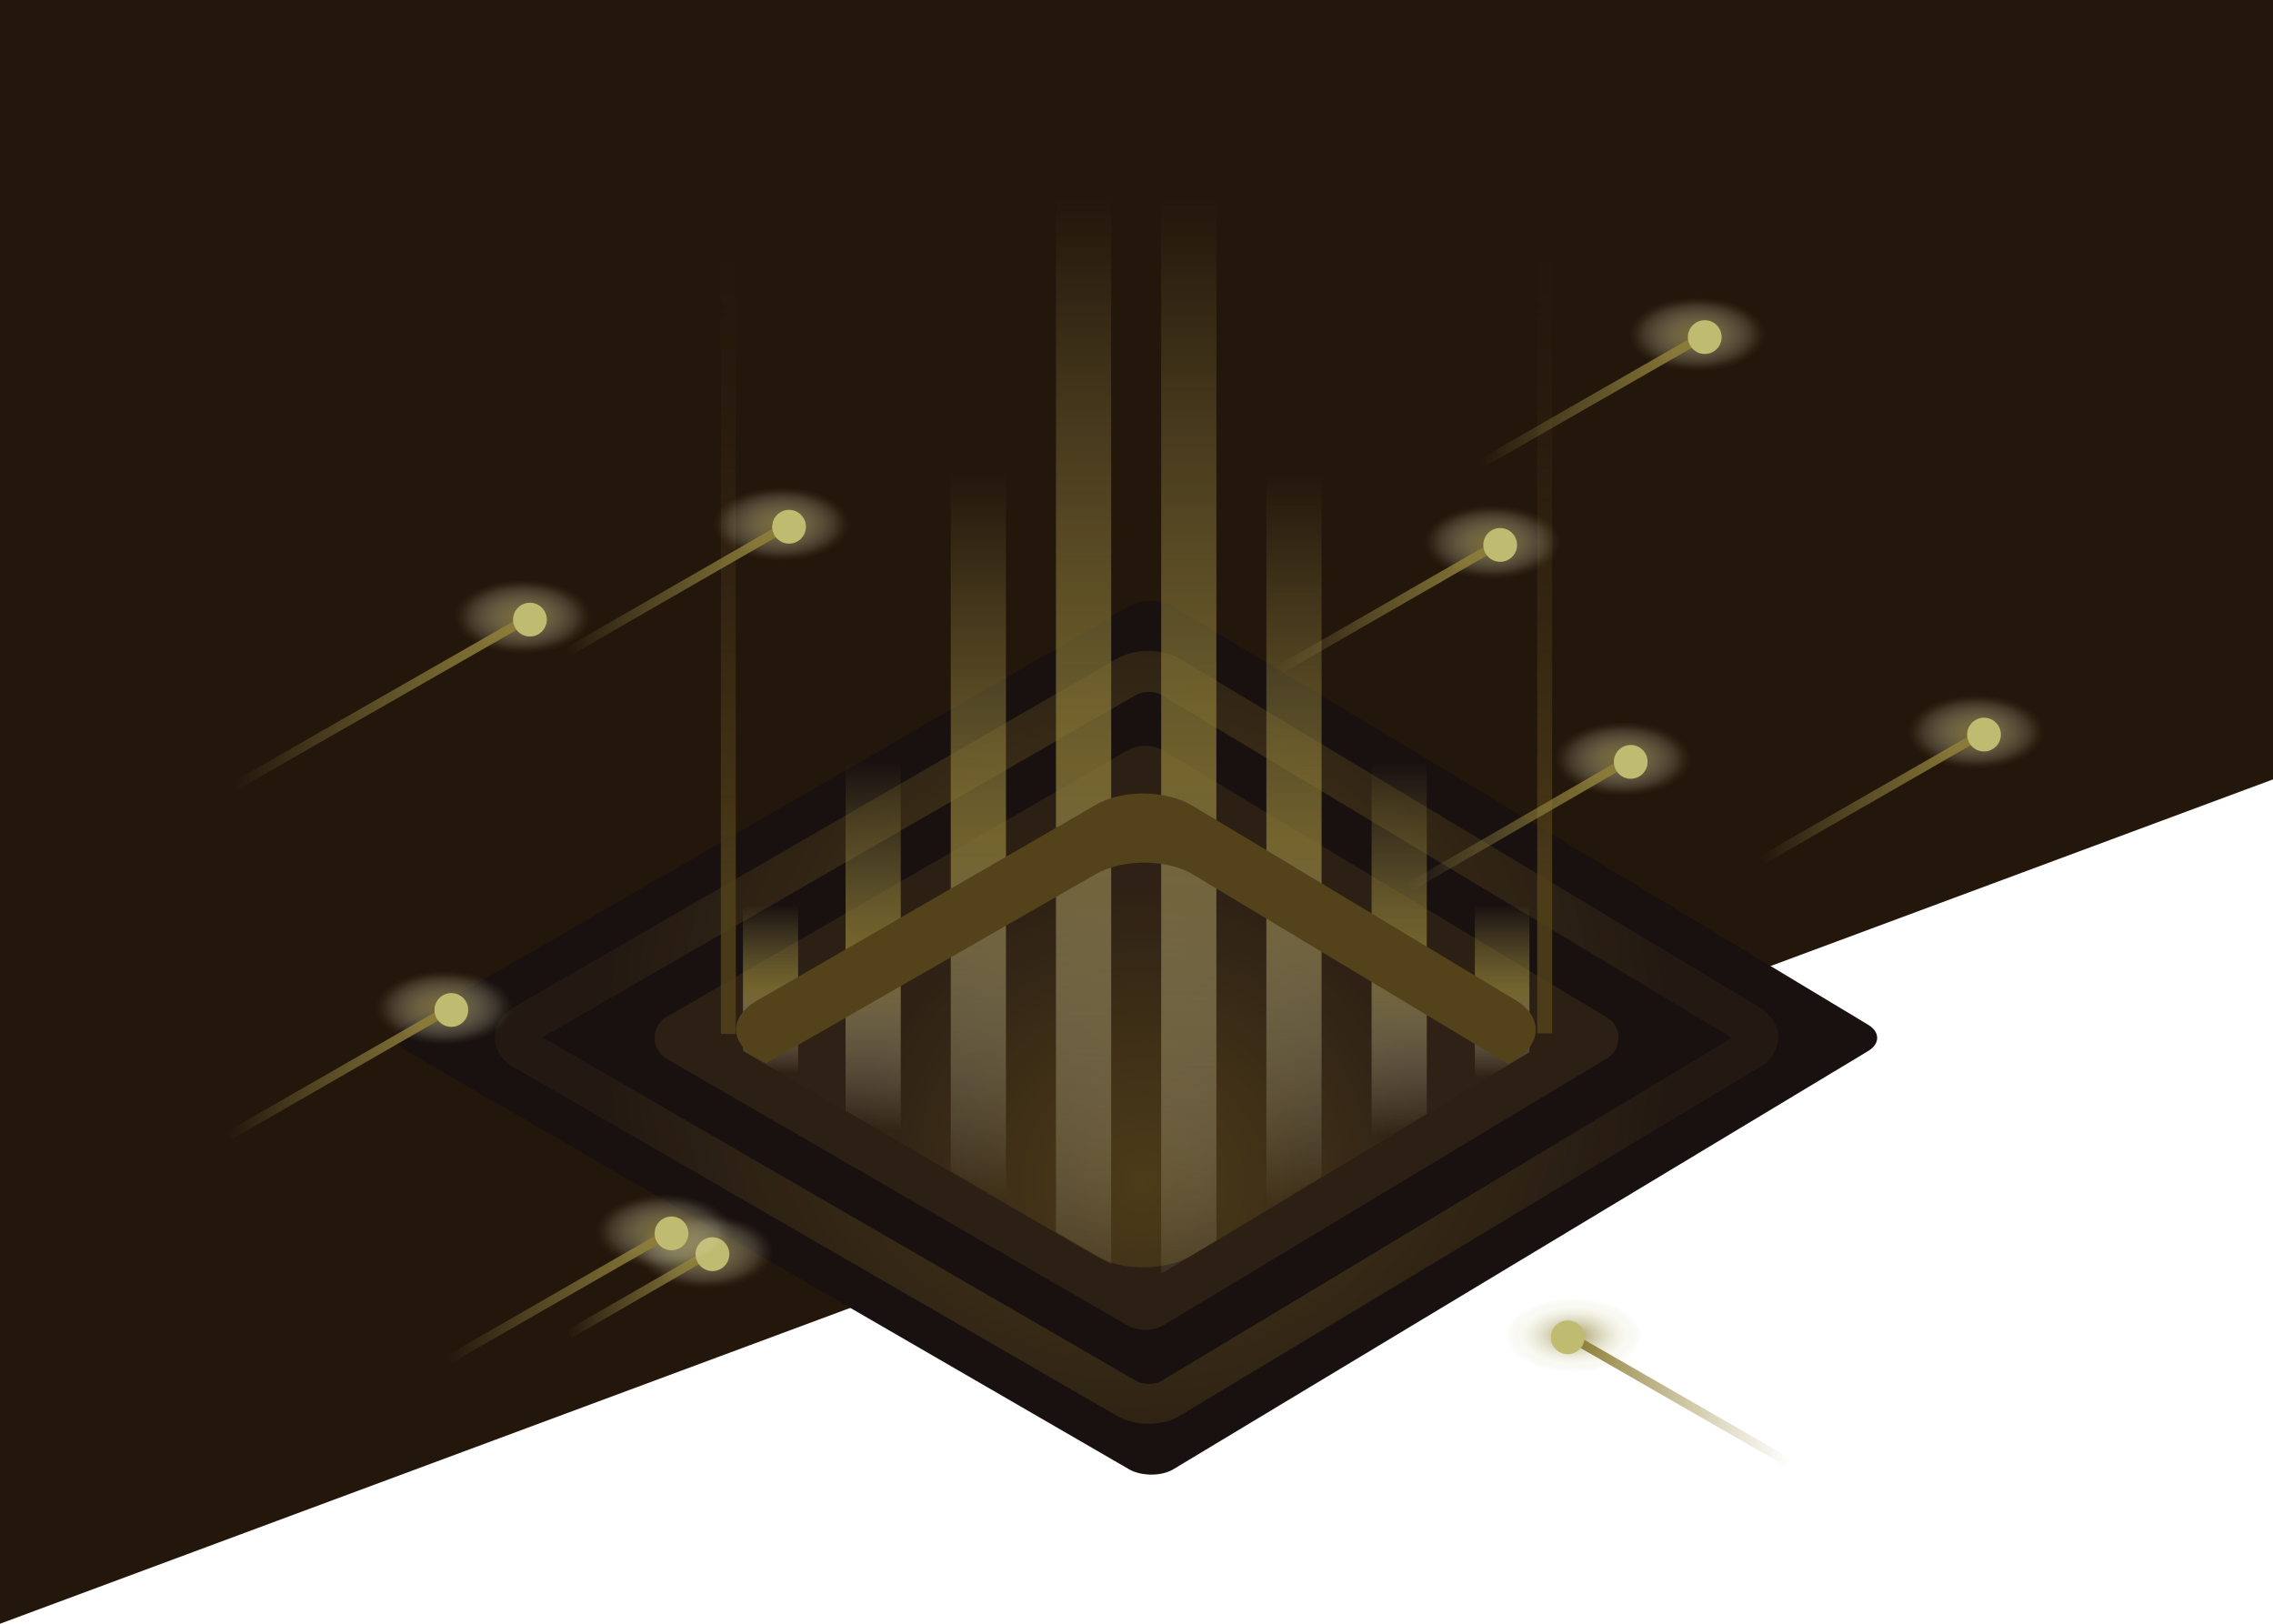
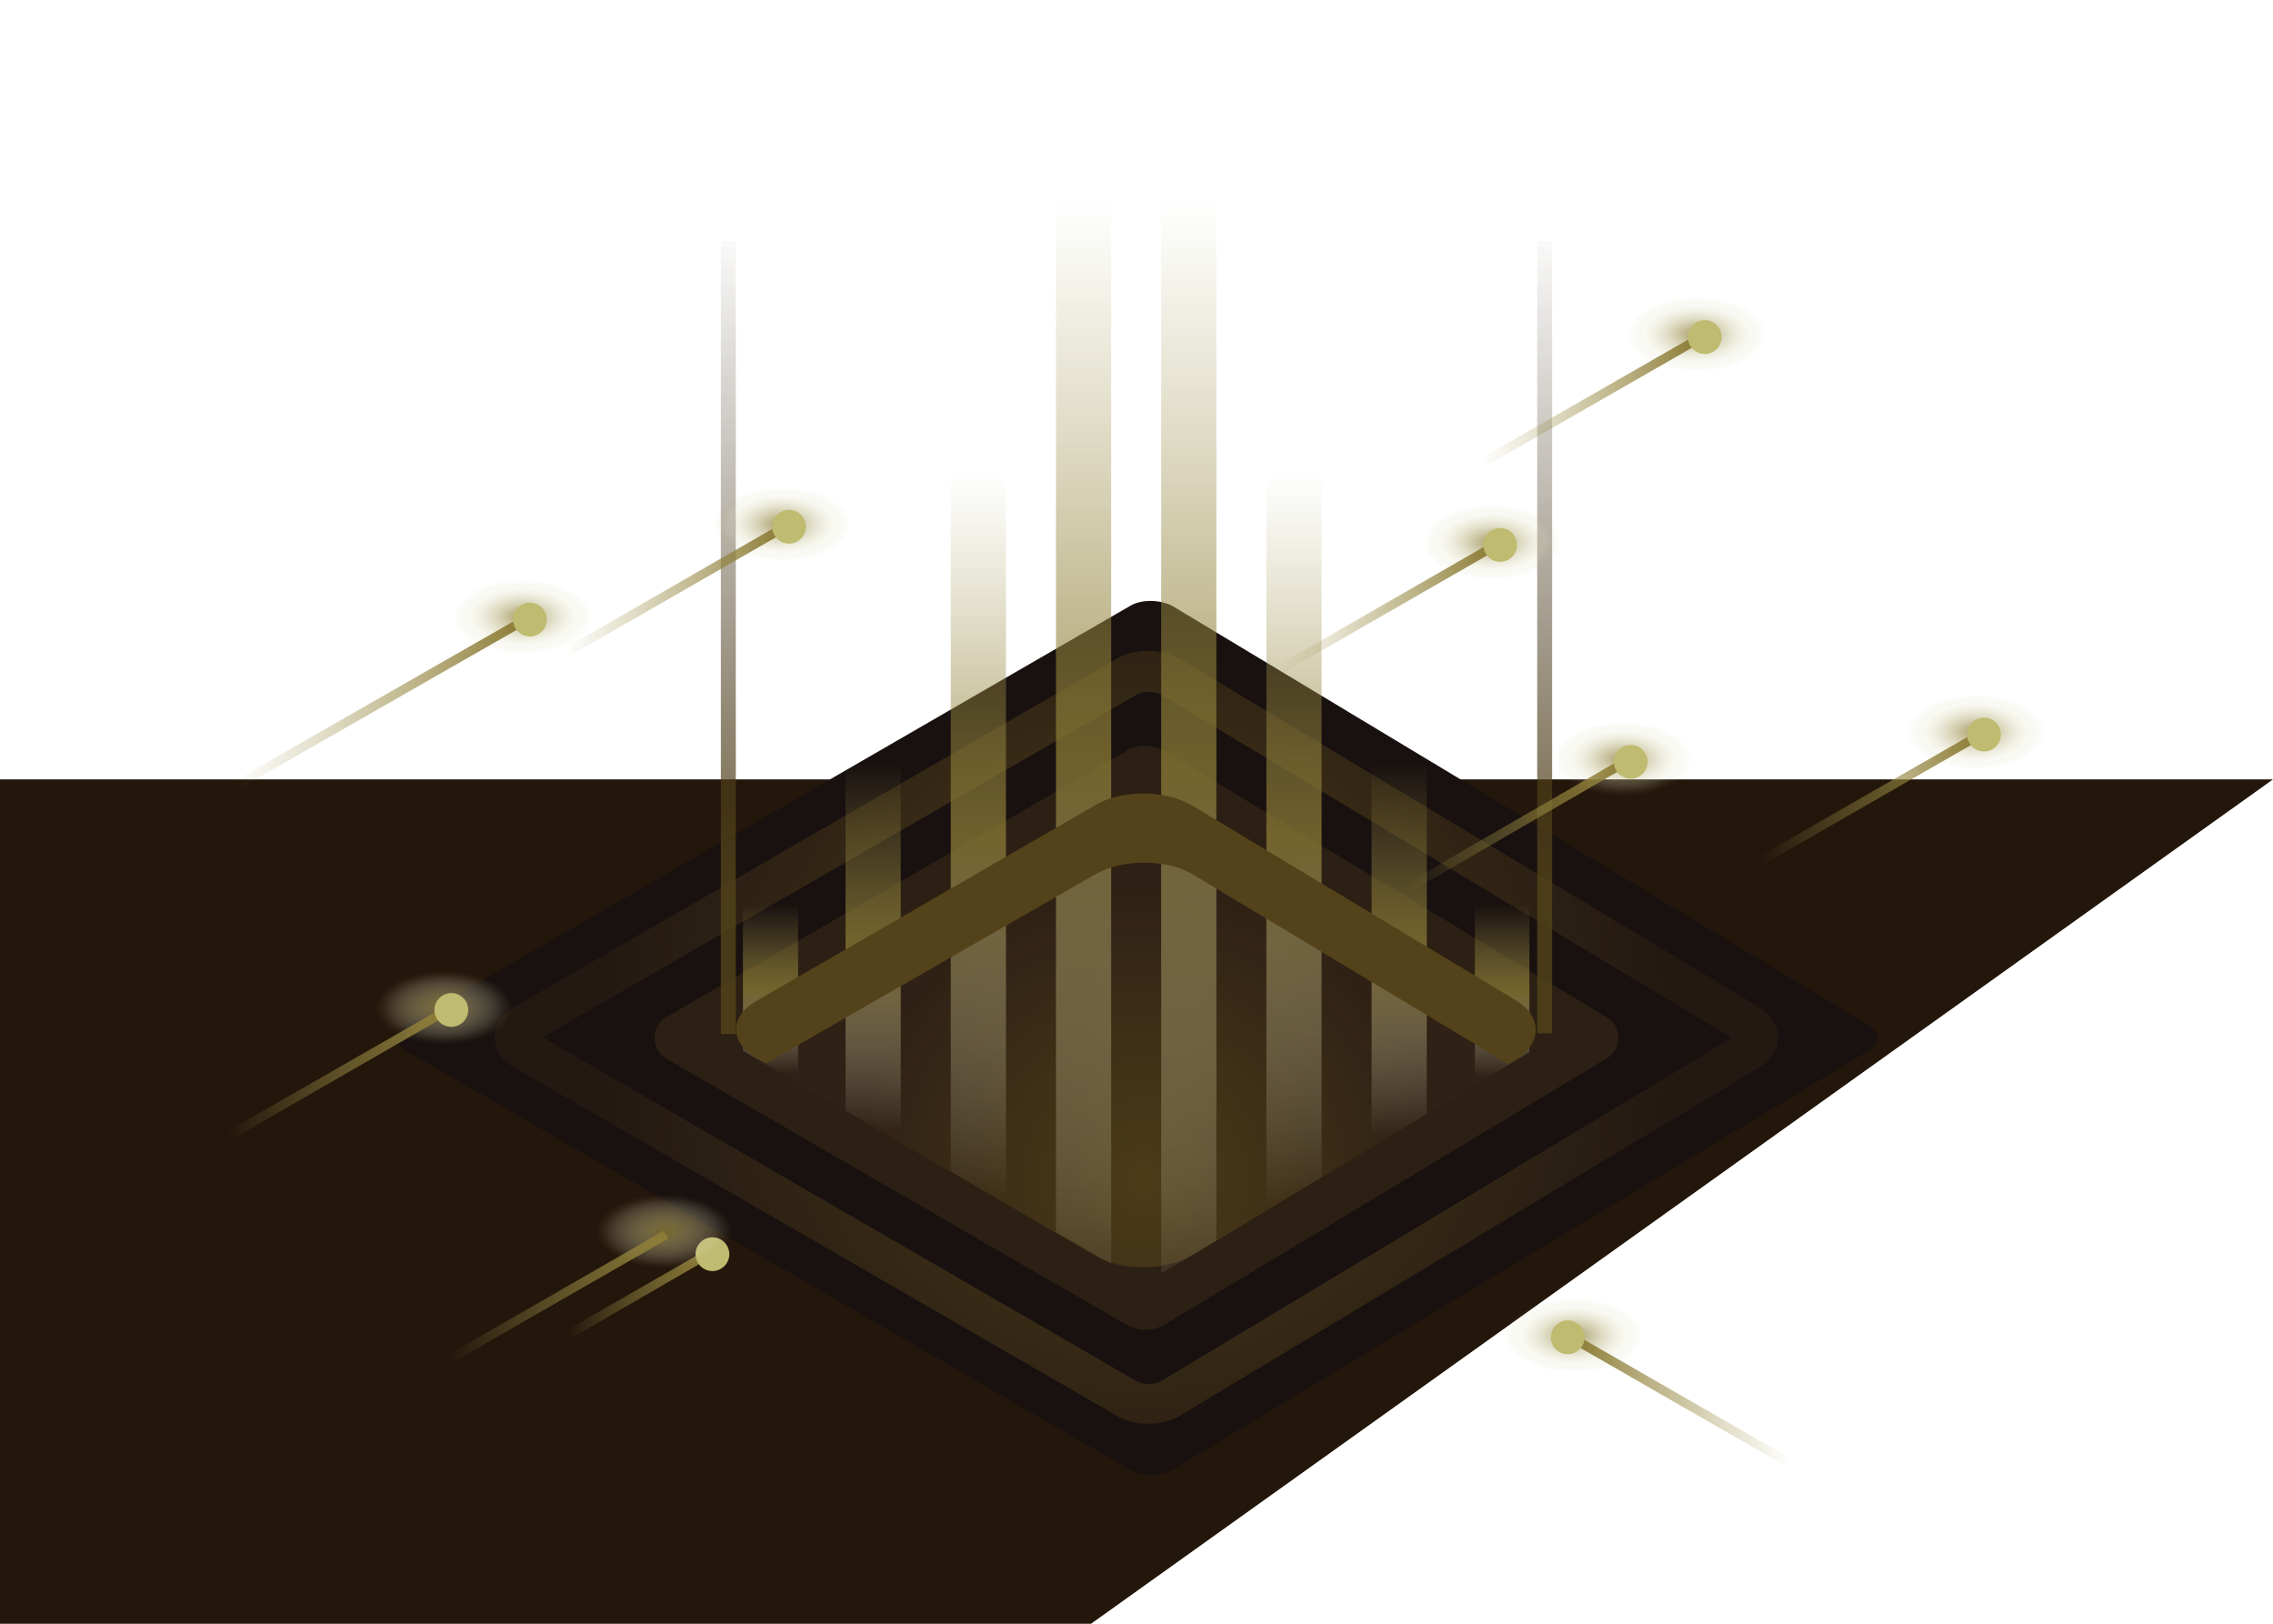
<svg xmlns="http://www.w3.org/2000/svg" version="1.1" id="Layer_1" x="0px" y="0px" viewBox="0 0 350 250" style="enable-background:new 0 0 350 250;" xml:space="preserve">
  <style type="text/css">
		@keyframes hostikofadeIn {
    0% {
			opacity: 1;
		}


		50% {
			opacity: 0;
		}


		100% {
			opacity: 1;
		}
}
	.vpsfade{
    animation: hostikofadeIn 4s infinite;
}
	.st0{fill:#23160B;}
	.st1{fill:#191110;}
	.st2{fill:url(#SVGID_1_);}
	.st3{opacity:0.3;}
	.st4{fill:#54431a;}
	.st5{opacity:0.8;}
	.st6{fill:url(#SVGID_2_);}
	.st7{opacity:0.8;fill:url(#SVGID_3_);enable-background:new    ;}
	.st8{opacity:0.8;fill:url(#SVGID_4_);enable-background:new    ;}
	.st9{fill:url(#SVGID_5_);}
	.st10{fill:url(#SVGID_6_);}
	.st11{fill:url(#SVGID_7_);}
	.st12{fill:url(#SVGID_8_);}
	.st13{fill:url(#SVGID_9_);}
	.st14{fill:url(#SVGID_10_);}
	.st15{fill:url(#SVGID_11_);}
	.st16{fill:url(#SVGID_12_);}
	.st17{opacity:0.8;fill:url(#SVGID_13_);enable-background:new    ;}
	.st18{fill:url(#SVGID_14_);}
	.st19{fill:#bfbb70;}
	.st20{opacity:0.8;fill:url(#SVGID_15_);enable-background:new    ;}
	.st21{fill:url(#SVGID_16_);}
	.st22{opacity:0.8;fill:url(#SVGID_17_);enable-background:new    ;}
	.st23{fill:url(#SVGID_18_);}
	.st24{opacity:0.8;fill:url(#SVGID_19_);enable-background:new    ;}
	.st25{fill:url(#SVGID_20_);}
	.st26{opacity:0.8;fill:url(#SVGID_21_);enable-background:new    ;}
	.st27{fill:url(#SVGID_22_);}
	.st28{opacity:0.8;fill:url(#SVGID_23_);enable-background:new    ;}
	.st29{fill:url(#SVGID_24_);}
	.st30{opacity:0.8;fill:url(#SVGID_25_);enable-background:new    ;}
	.st31{fill:url(#SVGID_26_);}
	.st32{opacity:0.8;fill:url(#SVGID_27_);enable-background:new    ;}
	.st33{fill:url(#SVGID_28_);}
	.st34{opacity:0.8;fill:url(#SVGID_29_);enable-background:new    ;}
	.st35{fill:url(#SVGID_30_);}
	.st36{opacity:0.8;fill:url(#SVGID_31_);enable-background:new    ;}
	.st37{fill:url(#SVGID_32_);}
</style>
  <g>
-     <path class="st0" d="M350,120V0H0v250L350,120z" />
+     <path class="st0" d="M350,120H0v250L350,120z" />
    <g>
      <path class="st1" d="M62.4,161.7c-1.8-1.1-1.8-2.8,0-3.9L174,93.3c1.8-1.1,4.8-1,6.7,0.1l107,64.4c1.8,1.1,1.8,2.9,0,4l-107,64.4    c-1.8,1.1-4.8,1.1-6.7,0.1L62.4,161.7z" />
      <g>
        <radialGradient id="SVGID_1_" cx="171.254" cy="40.654" r="92.806" gradientTransform="matrix(0.877 0 0 -0.884 24.828 195.637)" gradientUnits="userSpaceOnUse">
          <stop offset="0" style="stop-color:#54431a" />
          <stop offset="1" style="stop-color:#271c13;stop-opacity:0.8" />
        </radialGradient>
        <path class="st2" d="M176.8,219.2c-1.7,0-3.4-0.4-4.8-1.2l-92.9-53.7c-1.9-1.1-2.9-2.8-2.9-4.6c0-1.9,1.1-3.5,2.9-4.6l92.9-53.7     c2.8-1.6,7-1.6,9.8,0.1l89.1,53.6c1.8,1.1,2.9,2.8,2.9,4.6s-1,3.6-2.9,4.6l-89.1,53.6C180.4,218.8,178.6,219.2,176.8,219.2z      M83.5,159.7l91.6,53c0.9,0.5,2.7,0.5,3.6,0l88-52.9l-88-52.9c-0.9-0.5-2.7-0.5-3.6,0L83.5,159.7z M82.1,158.9L82.1,158.9     L82.1,158.9z" />
      </g>
      <g class="st3">
        <path class="st4" d="M102.6,156.6l70.9-41c1.8-1.1,4.1-1,5.9,0.1l68.1,41c2.3,1.4,2.3,4.8,0,6.2l-68.1,41     c-1.8,1.1-4.1,1.1-5.9,0.1l-70.9-41C100.2,161.5,100.2,158,102.6,156.6z" />
      </g>
      <g class="st5">
        <radialGradient id="SVGID_2_" cx="172.564" cy="15.5" r="51.964" gradientTransform="matrix(0.877 0 0 -0.884 24.828 195.637)" gradientUnits="userSpaceOnUse">
          <stop offset="0" style="stop-color:#54431a" />
          <stop offset="1" style="stop-color:#2f2215" />
        </radialGradient>
        <path class="st6" d="M116.5,163.1c-4.2-2.4-4.2-6.4,0-8.8l52.1-30.1c4.2-2.4,11-2.4,15.1,0.1l49.7,29.9c4.1,2.5,4.1,6.6,0,9.1     l-49.7,29.9c-4.1,2.5-11,2.6-15.1,0.1L116.5,163.1z" />
      </g>
      <linearGradient id="SVGID_3_" gradientUnits="userSpaceOnUse" x1="112.15" y1="115.373" x2="112.15" y2="215.924" gradientTransform="matrix(1 0 0 -1 0 250)">
        <stop offset="0" style="stop-color:#54431a" />
        <stop offset="1" style="stop-color:#2f2215;stop-opacity:0" />
      </linearGradient>
      <rect x="111" y="37.1" class="st7" width="2.3" height="122.1" />
      <linearGradient id="SVGID_4_" gradientUnits="userSpaceOnUse" x1="68.15" y1="115.373" x2="68.15" y2="215.924" gradientTransform="matrix(-1 0 0 -1 306 250)">
        <stop offset="0" style="stop-color:#54431a" />
        <stop offset="1" style="stop-color:#2f2215;stop-opacity:0" />
      </linearGradient>
      <polygon class="st8" points="236.7,159.1 239,159.1 239,37.1 236.7,37.1   " />
      <linearGradient id="SVGID_5_" gradientUnits="userSpaceOnUse" x1="215.45" y1="75.254" x2="215.45" y2="132.585" gradientTransform="matrix(1 0 0 -1 0 250)">
        <stop offset="0" style="stop-color:#ededd9;stop-opacity:0" />
        <stop offset="0.5" style="stop-color:#8c7b36;stop-opacity:0.75" />
        <stop offset="1" style="stop-color:#a2974f;stop-opacity:0" />
      </linearGradient>
      <polygon class="st9 vpsfade" points="219.7,171.5 219.7,115.2 211.2,115.2 211.2,176.6   " />
      <linearGradient id="SVGID_6_" gradientUnits="userSpaceOnUse" x1="199.25" y1="64.277" x2="199.25" y2="176.946" gradientTransform="matrix(1 0 0 -1 0 250)">
        <stop offset="0" style="stop-color:#ededd9;stop-opacity:0" />
        <stop offset="0.5" style="stop-color:#8c7b36;stop-opacity:0.75" />
        <stop offset="1" style="stop-color:#a2974f;stop-opacity:0" />
      </linearGradient>
      <polygon class="st10 vpsfade" points="203.5,181.2 203.5,72 195,72 195,186.3   " />
      <linearGradient id="SVGID_7_" gradientUnits="userSpaceOnUse" x1="150.65" y1="65.343" x2="150.65" y2="176.956" gradientTransform="matrix(1 0 0 -1 0 250)">
        <stop offset="0" style="stop-color:#ededd9;stop-opacity:0" />
        <stop offset="0.5" style="stop-color:#8c7b36;stop-opacity:0.75" />
        <stop offset="1" style="stop-color:#a2974f;stop-opacity:0" />
      </linearGradient>
      <polygon class="st11 vpsfade" points="154.9,185.3 154.9,72 146.4,72 146.4,180.3   " />
      <linearGradient id="SVGID_8_" gradientUnits="userSpaceOnUse" x1="134.45" y1="75.928" x2="134.45" y2="132.61" gradientTransform="matrix(1 0 0 -1 0 250)">
        <stop offset="0" style="stop-color:#ededd9;stop-opacity:0" />
        <stop offset="0.5" style="stop-color:#8c7b36;stop-opacity:0.75" />
        <stop offset="1" style="stop-color:#a2974f;stop-opacity:0" />
      </linearGradient>
      <polygon class="st12 vpsfade" points="138.7,175.9 138.7,115.2 130.2,115.2 130.2,171   " />
      <linearGradient id="SVGID_9_" gradientUnits="userSpaceOnUse" x1="118.65" y1="84.692" x2="118.65" y2="110.682" gradientTransform="matrix(1 0 0 -1 0 250)">
        <stop offset="0" style="stop-color:#ededd9;stop-opacity:0" />
        <stop offset="0.5" style="stop-color:#8c7b36;stop-opacity:0.75" />
        <stop offset="1" style="stop-color:#a2974f;stop-opacity:0" />
      </linearGradient>
      <polygon class="st13 vpsfade" points="122.5,166.5 122.9,166.5 122.9,137.7 114.4,137.7 114.4,161.8   " />
      <linearGradient id="SVGID_10_" gradientUnits="userSpaceOnUse" x1="166.85" y1="45.297" x2="166.85" y2="219.348" gradientTransform="matrix(1 0 0 -1 0 250)">
        <stop offset="0" style="stop-color:#ededd9;stop-opacity:0" />
        <stop offset="0.5" style="stop-color:#8c7b36;stop-opacity:0.75" />
        <stop offset="1" style="stop-color:#a2974f;stop-opacity:0" />
      </linearGradient>
      <polygon class="st14 vpsfade" points="171.1,194.6 171.1,27 162.6,27 162.6,189.7   " />
      <linearGradient id="SVGID_11_" gradientUnits="userSpaceOnUse" x1="183.05" y1="43.853" x2="183.05" y2="219.318" gradientTransform="matrix(1 0 0 -1 0 250)">
        <stop offset="0" style="stop-color:#ededd9;stop-opacity:0" />
        <stop offset="0.5" style="stop-color:#8c7b36;stop-opacity:0.75" />
        <stop offset="1" style="stop-color:#a2974f;stop-opacity:0" />
      </linearGradient>
      <path class="st15 vpsfade" d="M179.6,195.6l7.7-4.6V27h-8.5v169C179.1,195.9,179.4,195.8,179.6,195.6z" />
      <linearGradient id="SVGID_12_" gradientUnits="userSpaceOnUse" x1="231.3" y1="84.158" x2="231.3" y2="110.651" gradientTransform="matrix(1 0 0 -1 0 250)">
        <stop offset="0" style="stop-color:#ededd9;stop-opacity:0" />
        <stop offset="0.5" style="stop-color:#8c7b36;stop-opacity:0.75" />
        <stop offset="1" style="stop-color:#a2974f;stop-opacity:0" />
      </linearGradient>
      <polygon class="st16 vpsfade" points="235.5,162 235.5,137.7 227.1,137.7 227.1,167.1   " />
      <path class="st4" d="M168.7,134.6c4.2-2.4,11-2.4,15.1,0.1l48.4,29.1h0.1l1.1-0.7c4.1-2.5,4.1-6.6,0-9.1l-49.7-29.9    c-4.1-2.5-11-2.6-15.1-0.1l-52.1,30.1c-4.2,2.4-4.2,6.4,0,8.8l1.4,0.8h0.1L168.7,134.6z" />
    </g>
    <g>
      <radialGradient id="SVGID_13_" cx="478.218" cy="195.803" r="12.669" gradientTransform="matrix(0.834 0 0 -0.451 -169.039 171.78)" gradientUnits="userSpaceOnUse">
        <stop offset="0" style="stop-color:#8c7b36" />
        <stop offset="0.782" style="stop-color:#dedfba;stop-opacity:0.2" />
        <stop offset="1" style="stop-color:#a2974f;stop-opacity:0" />
      </radialGradient>
      <ellipse class="st17 vpsfade" cx="229.9" cy="83.5" rx="10.6" ry="5.7" />
      <g>
        <linearGradient id="SVGID_14_" gradientUnits="userSpaceOnUse" x1="196.5" y1="156.35" x2="230.457" y2="156.35" gradientTransform="matrix(1 0 0 -1 0 250)">
          <stop offset="0" style="stop-color:#a2974f;stop-opacity:0" />
          <stop offset="1" style="stop-color:#8c7b36" />
        </linearGradient>
        <polygon class="st18" points="197.2,103.8 196.5,102.6 229.7,83.5 230.4,84.7    " />
      </g>
      <ellipse class="st19" cx="231" cy="83.9" rx="2.6" ry="2.6" />
      <radialGradient id="SVGID_15_" cx="332.833" cy="-46.417" r="12.665" gradientTransform="matrix(0.834 0 0 -0.451 -169.039 171.78)" gradientUnits="userSpaceOnUse">
        <stop offset="0" style="stop-color:#8c7b36" />
        <stop offset="0.782" style="stop-color:#dedfba;stop-opacity:0.2" />
        <stop offset="1" style="stop-color:#a2974f;stop-opacity:0" />
      </radialGradient>
-       <ellipse class="st20 vpsfade" cx="108.6" cy="192.7" rx="10.6" ry="5.7" />
      <g>
        <linearGradient id="SVGID_16_" gradientUnits="userSpaceOnUse" x1="87.3" y1="50.7" x2="109.129" y2="50.7" gradientTransform="matrix(1 0 0 -1 0 250)">
          <stop offset="0" style="stop-color:#a2974f;stop-opacity:0" />
          <stop offset="1" style="stop-color:#8c7b36" />
        </linearGradient>
        <polygon class="st21" points="88,206 87.3,204.8 108.5,192.6 109.1,193.8    " />
      </g>
      <ellipse class="st19" cx="109.7" cy="193.1" rx="2.6" ry="2.6" />
      <radialGradient id="SVGID_17_" cx="567.526" cy="131.003" r="12.669" gradientTransform="matrix(0.834 0 0 -0.451 -169.039 171.78)" gradientUnits="userSpaceOnUse">
        <stop offset="0" style="stop-color:#8c7b36" />
        <stop offset="0.782" style="stop-color:#dedfba;stop-opacity:0.2" />
        <stop offset="1" style="stop-color:#a2974f;stop-opacity:0" />
      </radialGradient>
      <ellipse class="st22 vpsfade" cx="304.4" cy="112.7" rx="10.6" ry="5.7" />
      <g>
        <linearGradient id="SVGID_18_" gradientUnits="userSpaceOnUse" x1="271" y1="127.15" x2="304.957" y2="127.15" gradientTransform="matrix(1 0 0 -1 0 250)">
          <stop offset="0" style="stop-color:#a2974f;stop-opacity:0" />
          <stop offset="1" style="stop-color:#8c7b36" />
        </linearGradient>
        <polygon class="st23" points="271.7,133 271,131.8 304.3,112.7 304.9,113.9    " />
      </g>
      <ellipse class="st19" cx="305.5" cy="113.1" rx="2.6" ry="2.6" />
      <radialGradient id="SVGID_19_" cx="516.018" cy="266.774" r="12.669" gradientTransform="matrix(0.834 0 0 -0.451 -169.039 171.78)" gradientUnits="userSpaceOnUse">
        <stop offset="0" style="stop-color:#8c7b36" />
        <stop offset="0.782" style="stop-color:#dedfba;stop-opacity:0.2" />
        <stop offset="1" style="stop-color:#a2974f;stop-opacity:0" />
      </radialGradient>
      <ellipse class="st24 vpsfade" cx="261.5" cy="51.5" rx="10.6" ry="5.7" />
      <g>
        <linearGradient id="SVGID_20_" gradientUnits="userSpaceOnUse" x1="228" y1="188.35" x2="261.957" y2="188.35" gradientTransform="matrix(1 0 0 -1 0 250)">
          <stop offset="0" style="stop-color:#a2974f;stop-opacity:0" />
          <stop offset="1" style="stop-color:#8c7b36" />
        </linearGradient>
        <polygon class="st25" points="228.7,71.8 228,70.6 261.3,51.5 262,52.7    " />
      </g>
      <ellipse class="st19" cx="262.5" cy="51.9" rx="2.6" ry="2.6" />
      <radialGradient id="SVGID_21_" cx="502.31" cy="121.766" r="12.653" gradientTransform="matrix(0.834 0 0 -0.451 -169.039 171.78)" gradientUnits="userSpaceOnUse">
        <stop offset="0" style="stop-color:#8c7b36" />
        <stop offset="0.782" style="stop-color:#dedfba;stop-opacity:0.2" />
        <stop offset="1" style="stop-color:#a2974f;stop-opacity:0" />
      </radialGradient>
      <ellipse class="st26 vpsfade" cx="250" cy="116.9" rx="10.6" ry="5.7" />
      <g>
        <linearGradient id="SVGID_22_" gradientUnits="userSpaceOnUse" x1="216.6" y1="123" x2="250.556" y2="123" gradientTransform="matrix(1 0 0 -1 0 250)">
          <stop offset="0" style="stop-color:#a2974f;stop-opacity:0" />
          <stop offset="1" style="stop-color:#8c7b36" />
        </linearGradient>
        <polygon class="st27" points="217.3,137.2 216.6,136 249.8,116.8 250.5,118    " />
      </g>
      <ellipse class="st19" cx="251.1" cy="117.3" rx="2.6" ry="2.6" />
      <radialGradient id="SVGID_23_" cx="284.649" cy="36.889" r="12.669" gradientTransform="matrix(0.834 0 0 -0.451 -169.039 171.78)" gradientUnits="userSpaceOnUse">
        <stop offset="0" style="stop-color:#8c7b36" />
        <stop offset="0.782" style="stop-color:#dedfba;stop-opacity:0.2" />
        <stop offset="1" style="stop-color:#a2974f;stop-opacity:0" />
      </radialGradient>
      <ellipse class="st28 vpsfade" cx="68.4" cy="155.2" rx="10.6" ry="5.7" />
      <g>
        <linearGradient id="SVGID_24_" gradientUnits="userSpaceOnUse" x1="35" y1="84.75" x2="68.957" y2="84.75" gradientTransform="matrix(1 0 0 -1 0 250)">
          <stop offset="0" style="stop-color:#a2974f;stop-opacity:0" />
          <stop offset="1" style="stop-color:#8c7b36" />
        </linearGradient>
        <polygon class="st29" points="35.7,175.4 35,174.2 68.3,155.1 68.9,156.3    " />
      </g>
      <ellipse class="st19" cx="69.5" cy="155.5" rx="2.6" ry="2.6" />
      <radialGradient id="SVGID_25_" cx="346.956" cy="201.974" r="12.669" gradientTransform="matrix(0.834 0 0 -0.451 -169.039 171.78)" gradientUnits="userSpaceOnUse">
        <stop offset="0" style="stop-color:#8c7b36" />
        <stop offset="0.782" style="stop-color:#dedfba;stop-opacity:0.2" />
        <stop offset="1" style="stop-color:#a2974f;stop-opacity:0" />
      </radialGradient>
      <ellipse class="st30 vpsfade" cx="120.4" cy="80.8" rx="10.6" ry="5.7" />
      <g>
        <linearGradient id="SVGID_26_" gradientUnits="userSpaceOnUse" x1="87" y1="159.15" x2="120.957" y2="159.15" gradientTransform="matrix(1 0 0 -1 0 250)">
          <stop offset="0" style="stop-color:#a2974f;stop-opacity:0" />
          <stop offset="1" style="stop-color:#8c7b36" />
        </linearGradient>
        <polygon class="st31" points="87.7,101 87,99.8 120.2,80.7 120.9,81.9    " />
      </g>
      <ellipse class="st19" cx="121.5" cy="81.1" rx="2.6" ry="2.6" />
      <radialGradient id="SVGID_27_" cx="299.187" cy="170.357" r="12.664" gradientTransform="matrix(0.834 0 0 -0.451 -169.039 171.78)" gradientUnits="userSpaceOnUse">
        <stop offset="0" style="stop-color:#8c7b36" />
        <stop offset="0.782" style="stop-color:#dedfba;stop-opacity:0.2" />
        <stop offset="1" style="stop-color:#a2974f;stop-opacity:0" />
      </radialGradient>
      <ellipse class="st32 vpsfade" cx="80.6" cy="95" rx="10.6" ry="5.7" />
      <g>
        <linearGradient id="SVGID_28_" gradientUnits="userSpaceOnUse" x1="36" y1="141.8" x2="81.043" y2="141.8" gradientTransform="matrix(1 0 0 -1 0 250)">
          <stop offset="0" style="stop-color:#a2974f;stop-opacity:0" />
          <stop offset="1" style="stop-color:#8c7b36" />
        </linearGradient>
        <polygon class="st33" points="36.7,121.5 36,120.3 80.4,94.9 81.1,96.1    " />
      </g>
      <ellipse class="st19" cx="81.6" cy="95.4" rx="2.6" ry="2.6" />
      <radialGradient id="SVGID_29_" cx="325.35" cy="-39.483" r="12.673" gradientTransform="matrix(0.834 0 0 -0.451 -169.039 171.78)" gradientUnits="userSpaceOnUse">
        <stop offset="0" style="stop-color:#8c7b36" />
        <stop offset="0.782" style="stop-color:#dedfba;stop-opacity:0.2" />
        <stop offset="1" style="stop-color:#a2974f;stop-opacity:0" />
      </radialGradient>
      <ellipse class="st34 vpsfade" cx="102.4" cy="189.6" rx="10.6" ry="5.7" />
      <g>
        <linearGradient id="SVGID_30_" gradientUnits="userSpaceOnUse" x1="68.953" y1="50.35" x2="102.909" y2="50.35" gradientTransform="matrix(1 0 0 -1 0 250)">
          <stop offset="0" style="stop-color:#a2974f;stop-opacity:0" />
          <stop offset="1" style="stop-color:#8c7b36" />
        </linearGradient>
        <polygon class="st35" points="69.6,209.8 69,208.6 102.2,189.5 102.9,190.7    " />
      </g>
-       <ellipse class="st19" cx="103.4" cy="189.9" rx="2.6" ry="2.6" />
      <radialGradient id="SVGID_31_" cx="-292.304" cy="-74.969" r="12.666" gradientTransform="matrix(-0.834 0 0 -0.451 -1.469 171.78)" gradientUnits="userSpaceOnUse">
        <stop offset="0" style="stop-color:#8c7b36" />
        <stop offset="0.782" style="stop-color:#dedfba;stop-opacity:0.2" />
        <stop offset="1" style="stop-color:#a2974f;stop-opacity:0" />
      </radialGradient>
      <ellipse class="st36 vpsfade" cx="242.4" cy="205.6" rx="10.6" ry="5.7" />
      <g>
        <linearGradient id="SVGID_32_" gradientUnits="userSpaceOnUse" x1="254.2" y1="34.35" x2="288.157" y2="34.35" gradientTransform="matrix(-1 0 0 -1 530 250)">
          <stop offset="0" style="stop-color:#a2974f;stop-opacity:0" />
          <stop offset="1" style="stop-color:#8c7b36" />
        </linearGradient>
        <polygon class="st37" points="275.1,225.8 241.9,206.7 242.6,205.5 275.8,224.6    " />
      </g>
      <ellipse class="st19" cx="241.4" cy="205.9" rx="2.6" ry="2.6" />
    </g>
  </g>
</svg>